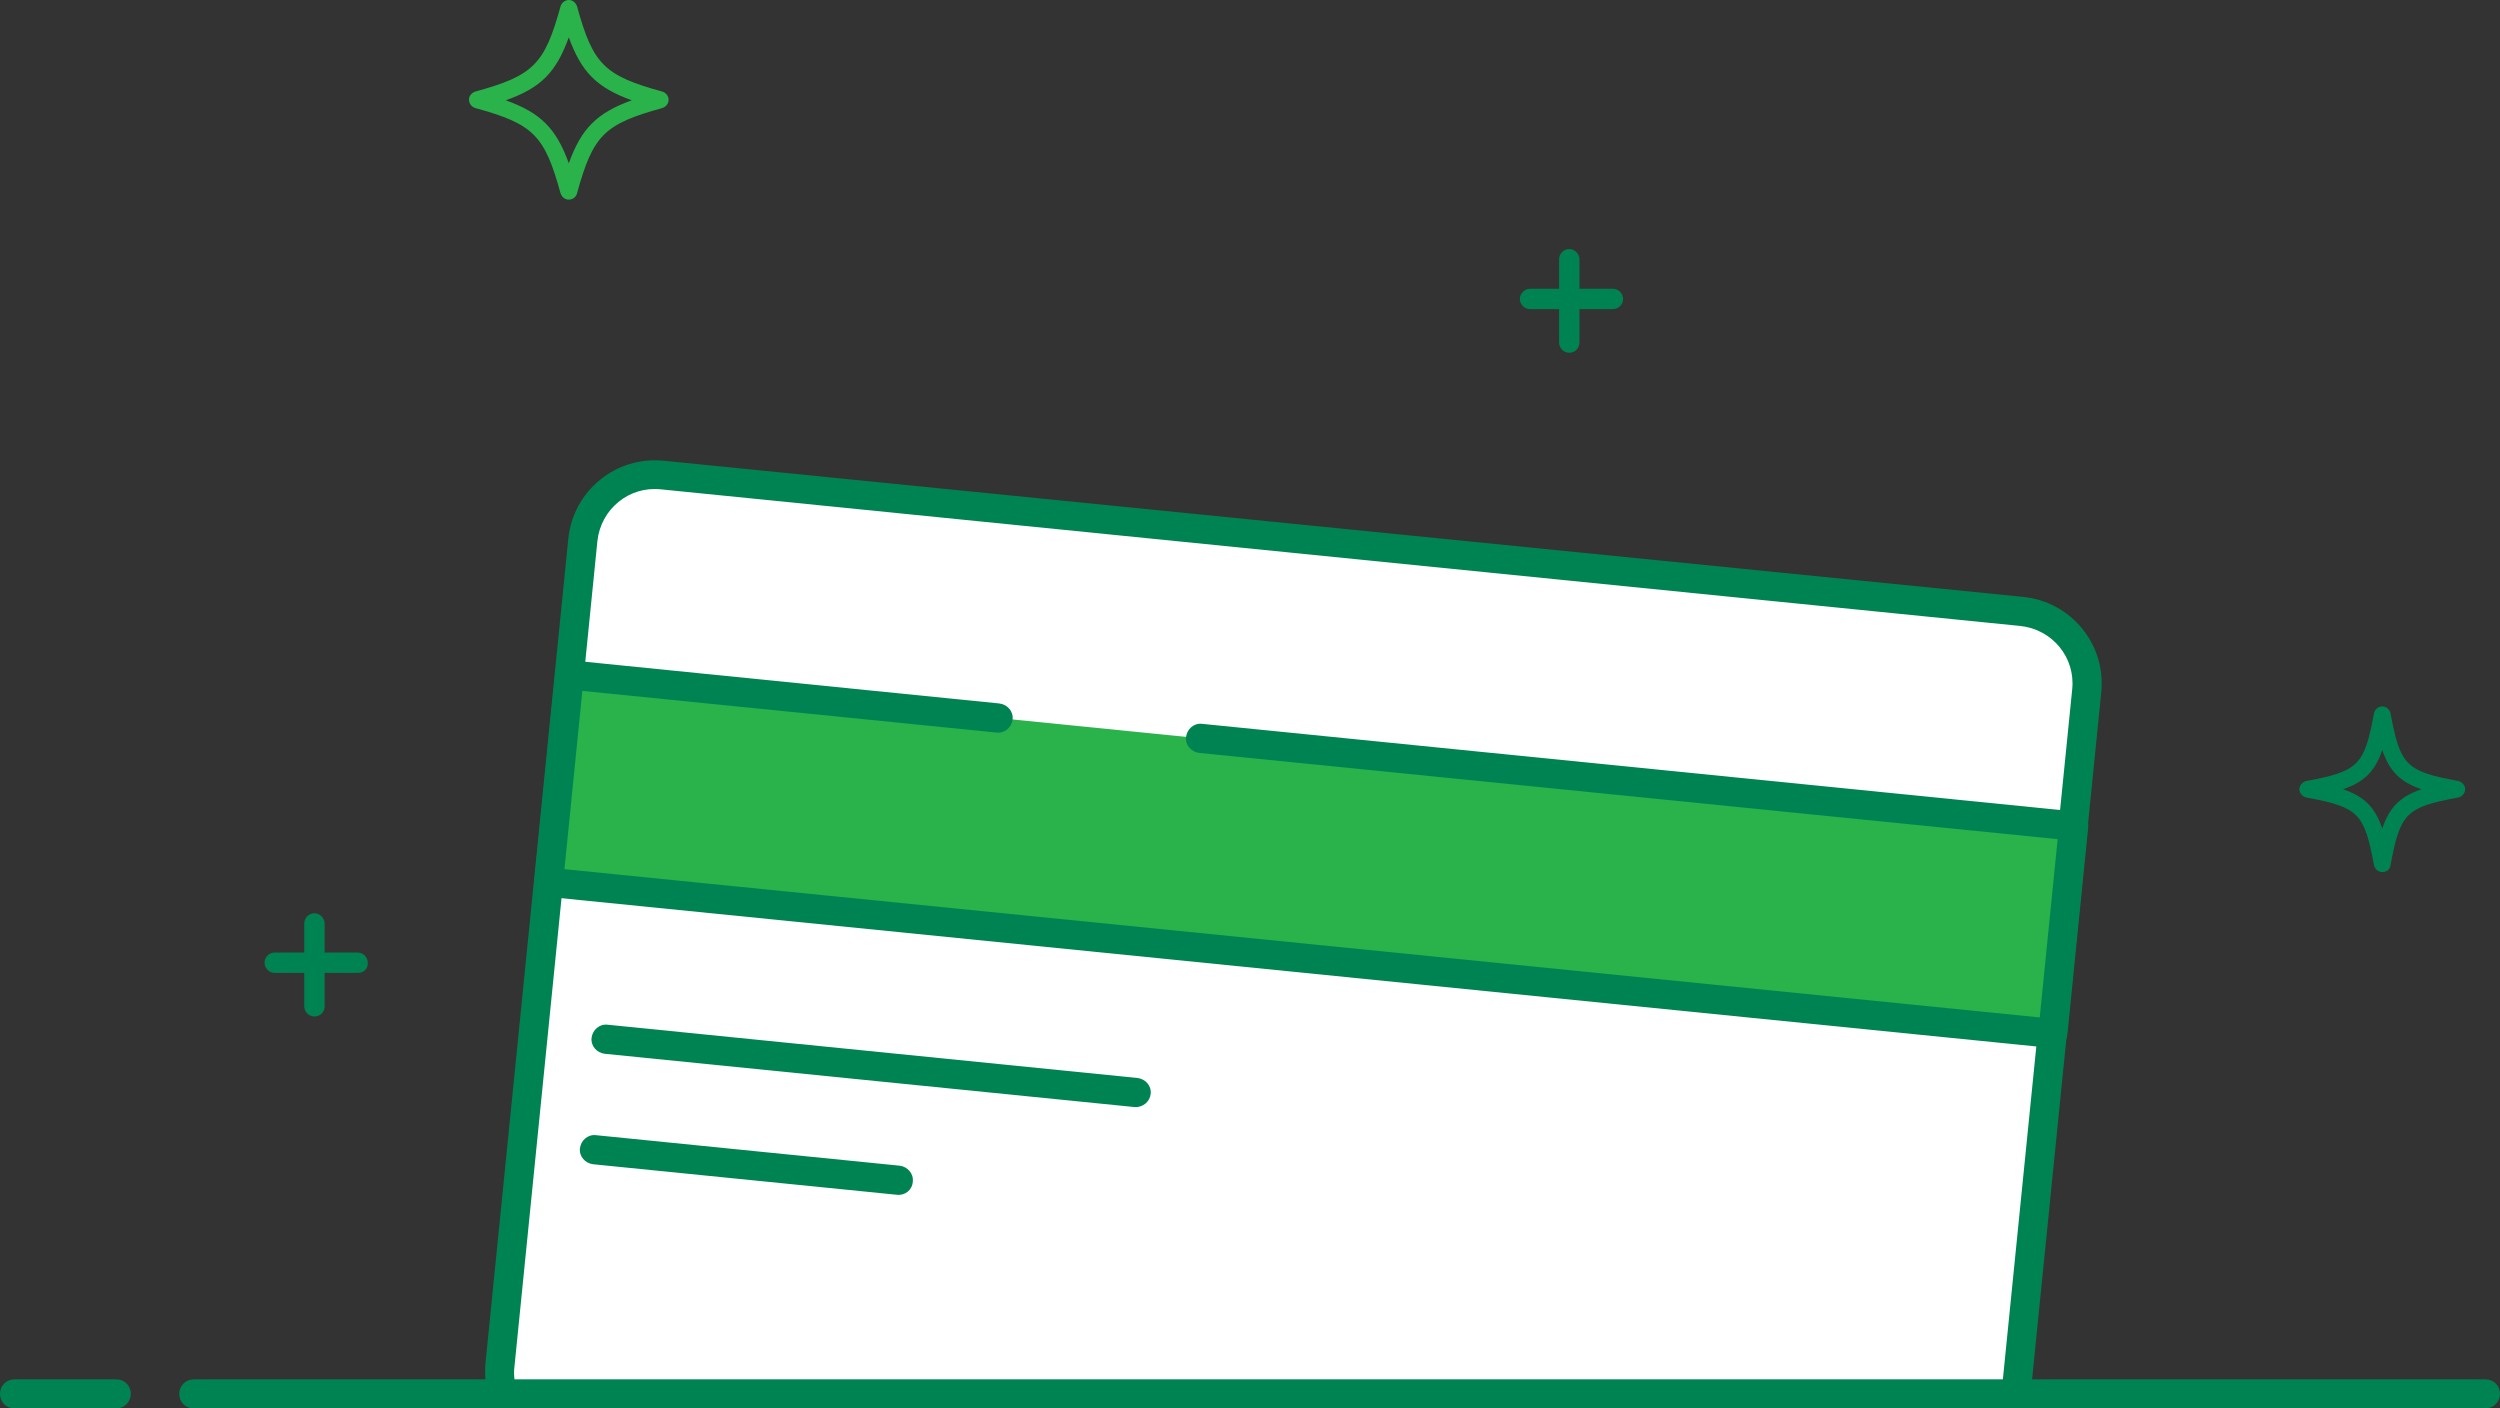
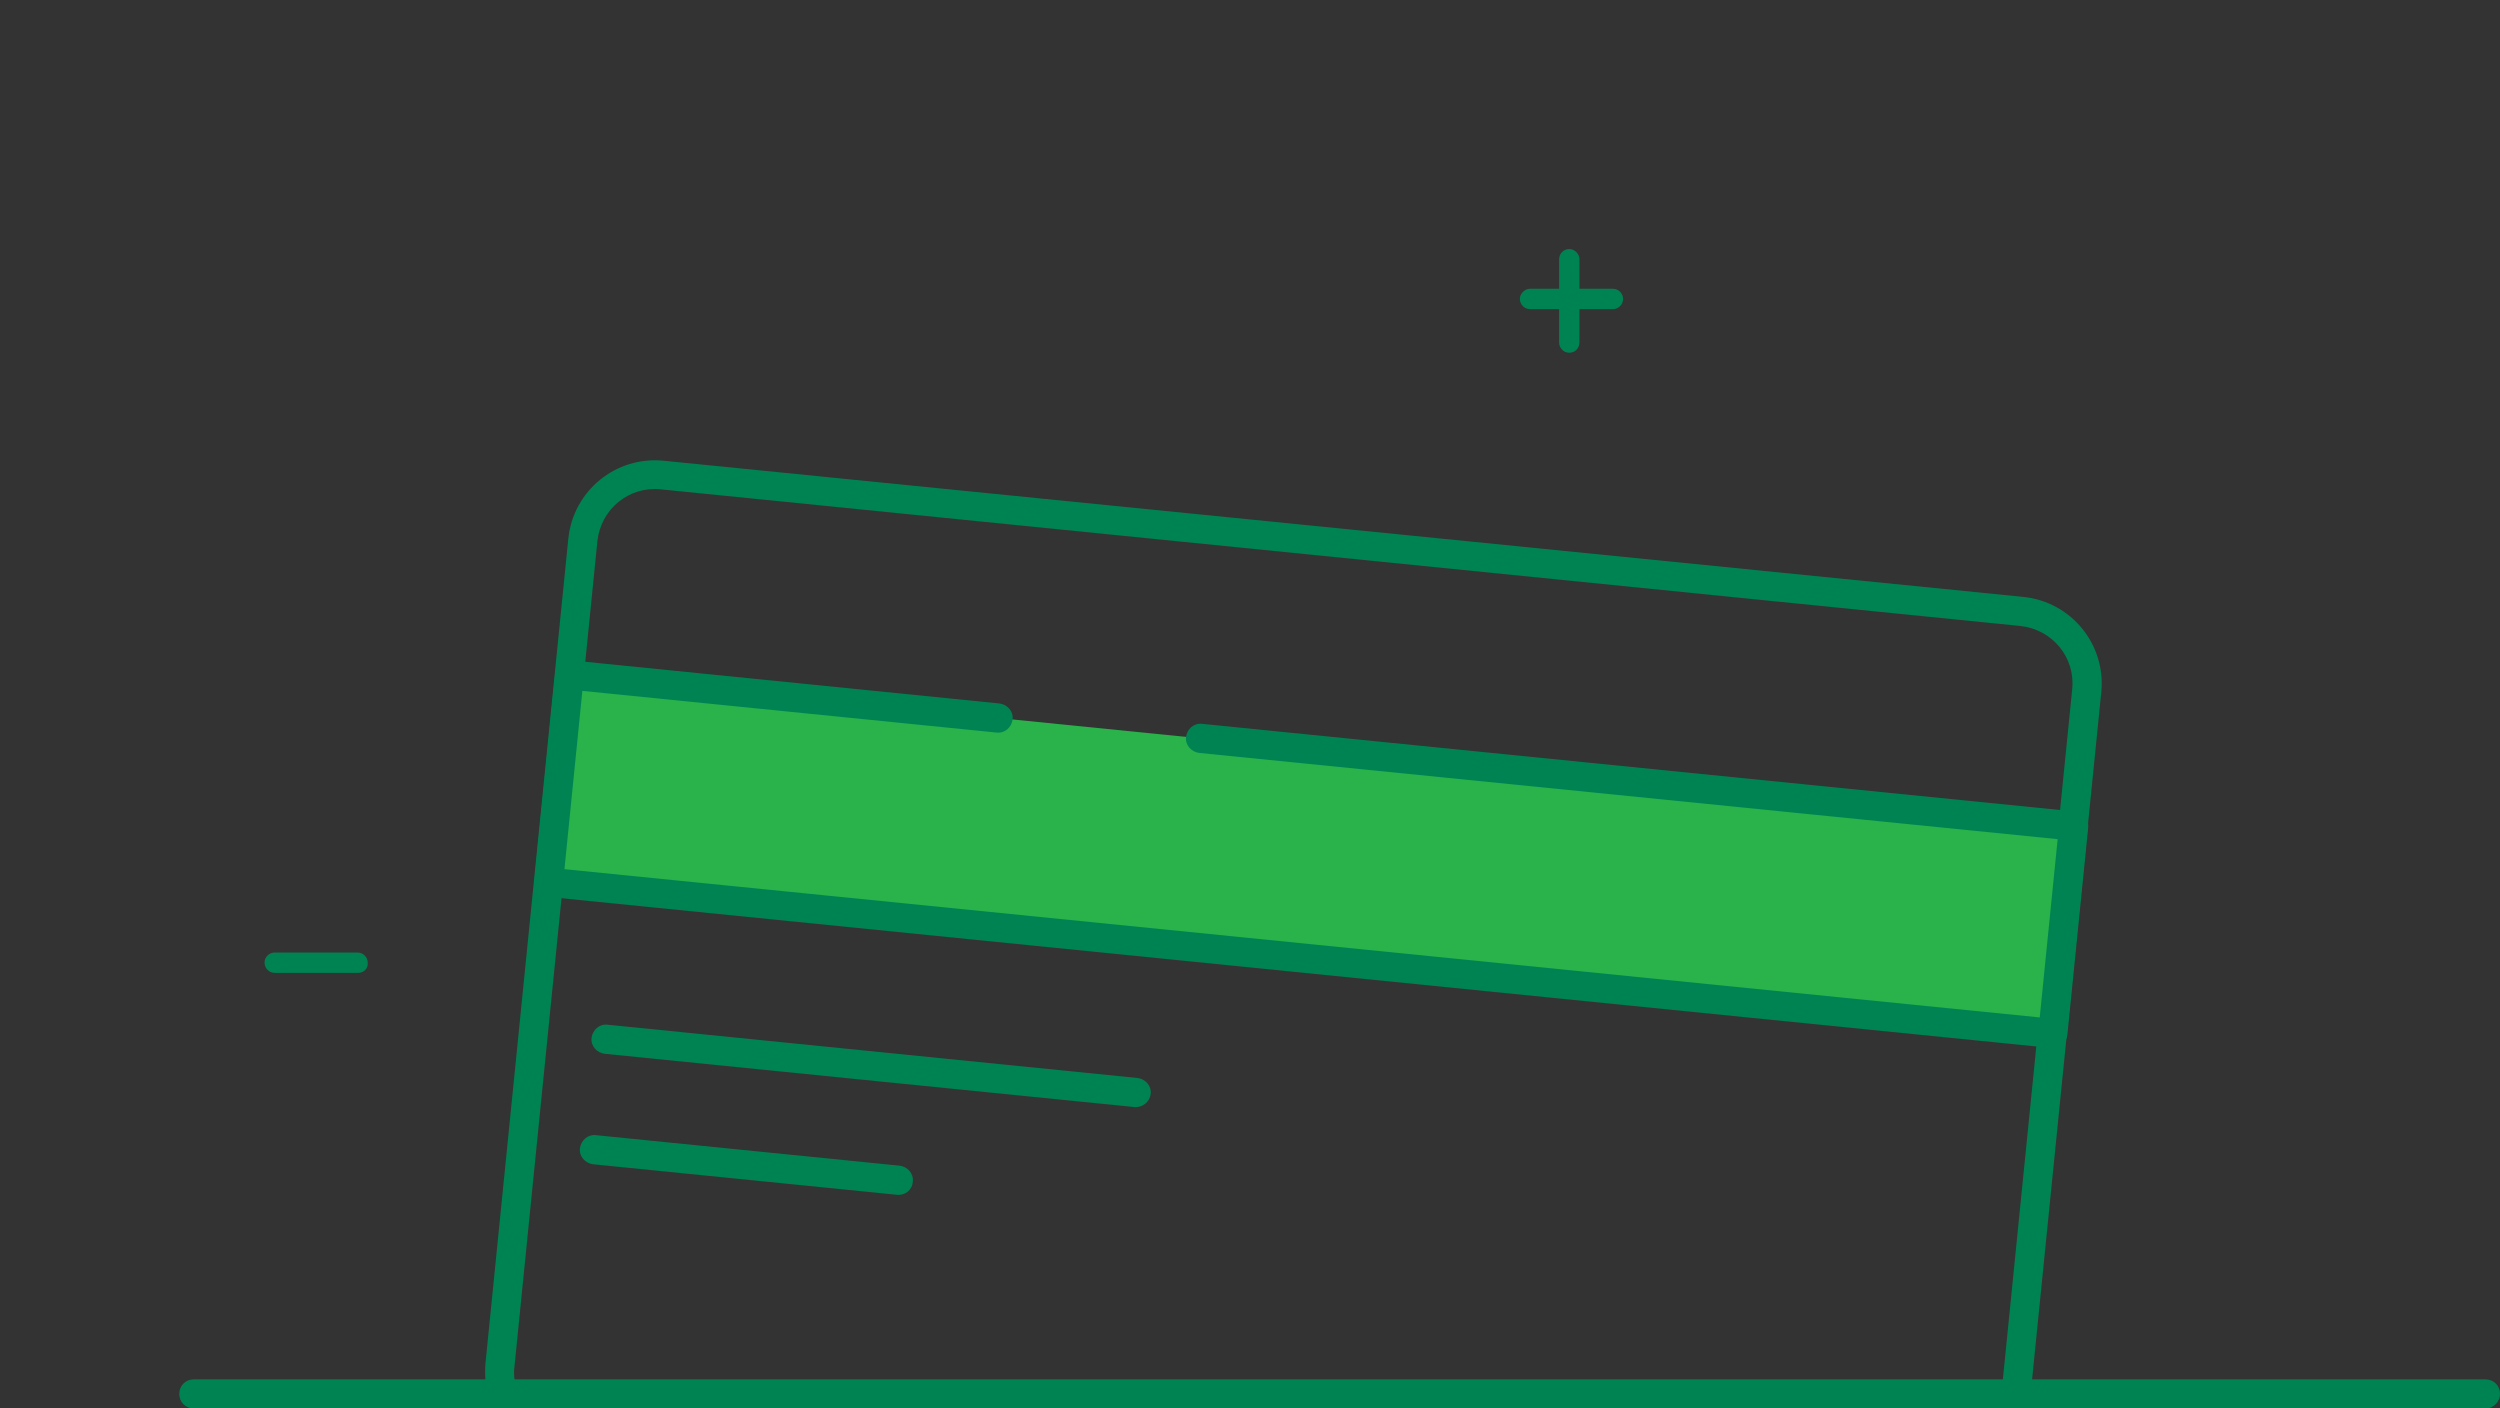
<svg xmlns="http://www.w3.org/2000/svg" version="1.1" id="Layer_1" x="0px" y="0px" viewBox="0 0 516 290.7" style="enable-background:new 0 0 516 290.7;" xml:space="preserve">
  <rect x="0" y="0" width="516" height="290.7" fill="#333333" stroke="none" />
  <style type="text/css">
	.st0{fill:#008353;}
	.st1{fill:#2AB24B;}
	.st2{fill-rule:evenodd;clip-rule:evenodd;fill:#FFFFFF;}
	.st3{fill-rule:evenodd;clip-rule:evenodd;fill:#2AB24B;}
</style>
  <g>
    <path class="st0" d="M323.9,72.8c-1.2,0-2.1-1-2.1-2.1V53.5c0-1.2,1-2.1,2.1-2.1s2.1,1,2.1,2.1v17.1   C326,71.9,325.1,72.8,323.9,72.8z" />
    <path class="st0" d="M332.9,63.8h-17.1c-1.2,0-2.1-1-2.1-2.1s1-2.1,2.1-2.1h17.1c1.2,0,2.1,1,2.1,2.1S334.1,63.8,332.9,63.8z" />
-     <path class="st0" d="M64.9,209.8c-1.2,0-2.1-1-2.1-2.1v-17.1c0-1.2,1-2.1,2.1-2.1s2.1,1,2.1,2.1v17.1   C67,208.9,66.1,209.8,64.9,209.8z" />
    <path class="st0" d="M73.9,200.8H56.7c-1.2,0-2.1-1-2.1-2.1c0-1.2,1-2.1,2.1-2.1h17.1c1.2,0,2.1,1,2.1,2.1   C76,199.9,75.1,200.8,73.9,200.8z" />
-     <path class="st0" d="M491.7,180c-0.8,0-1.5-0.6-1.7-1.4c-2-10.8-3.2-12-14-14c-0.8-0.2-1.4-0.9-1.4-1.7s0.6-1.5,1.4-1.7   c10.8-2,12-3.2,14-14c0.2-0.8,0.9-1.4,1.7-1.4c0.8,0,1.5,0.6,1.7,1.4c2,10.8,3.2,12,14,14c0.8,0.2,1.4,0.9,1.4,1.7   s-0.6,1.5-1.4,1.7c-10.8,2-12,3.2-14,14C493.3,179.5,492.5,180,491.7,180z M483.6,162.9c4.4,1.5,6.6,3.7,8.1,8.1   c1.5-4.4,3.7-6.6,8.1-8.1c-4.4-1.5-6.6-3.7-8.1-8.1C490.2,159.2,488,161.4,483.6,162.9z" />
-     <path class="st1" d="M117.4,41.2c-0.8,0-1.4-0.5-1.7-1.3c-3.3-12-5.6-14.3-17.6-17.6c-0.7-0.2-1.3-0.9-1.3-1.7s0.5-1.4,1.3-1.7   c12-3.3,14.3-5.6,17.6-17.6c0.2-0.7,0.9-1.3,1.7-1.3c0.8,0,1.4,0.5,1.7,1.3c3.3,12,5.6,14.3,17.6,17.6c0.7,0.2,1.3,0.9,1.3,1.7   s-0.5,1.4-1.3,1.7c-12,3.3-14.3,5.6-17.6,17.6C118.9,40.7,118.2,41.2,117.4,41.2z M104.4,20.7c7.2,2.6,10.4,5.8,13,13   c2.6-7.2,5.8-10.4,13-13c-7.2-2.6-10.4-5.8-13-13C114.8,14.9,111.7,18.1,104.4,20.7z" />
    <g>
-       <path class="st2" d="M190.5,288.6c16.8,0.2,33.5,0.3,50.3,0.3c7.5,0,14.9,0,22.4,0.6c0.4-0.2,0.8-0.4,1.2-0.5    c8.6-1.5,17.2-1.1,25.9-0.8c9.2,0.3,18.4-0.4,27.7-0.9c16.7-0.9,33.5-0.8,50.3-1c16-0.2,32-0.4,47.9,0.4l14.5-144.2    c0.8-8.2-5.2-15.6-13.4-16.4L136.7,98c-8.2-0.8-15.6,5.2-16.4,13.4l-17.1,170.2c-0.2,2.2,0.1,4.3,0.7,6.3    C132.8,288,161.7,288.3,190.5,288.6z" />
      <path class="st0" d="M107.1,287.9c-0.8-1.8-1.2-3.9-0.9-6l17.1-170.2c0.7-6.6,6.5-11.4,13.1-10.7L417,129.2    c6.6,0.7,11.4,6.5,10.7,13.1l-14.5,144.3c2,0.1,4,0.2,6,0.3l14.5-144c1-9.9-6.2-18.7-16.1-19.7L137,95.1    c-9.9-1-18.7,6.2-19.7,16.1l-17.1,170.2c-0.2,2.3,0,4.5,0.6,6.5C102.9,287.9,105,287.9,107.1,287.9z" />
      <path class="st0" d="M234.2,228.5l-109.4-11c-1.6-0.2-2.9-1.6-2.7-3.3c0.2-1.6,1.6-2.9,3.3-2.7l109.4,11c1.6,0.2,2.9,1.6,2.7,3.3    C237.3,227.4,235.9,228.6,234.2,228.5z" />
      <path class="st0" d="M185.1,246.6l-62.7-6.3c-1.6-0.2-2.9-1.6-2.7-3.3c0.2-1.6,1.6-2.9,3.3-2.7l62.7,6.3c1.6,0.2,2.9,1.6,2.7,3.3    C188.3,245.6,186.8,246.8,185.1,246.6z" />
      <rect x="249.1" y="20.3" transform="matrix(0.1 -0.995 0.995 0.1 68.052 427.909)" class="st3" width="43" height="312" />
      <path class="st0" d="M423.4,216.3L113,185.1c-1.6-0.2-2.9-1.6-2.7-3.3l4.3-42.8c0.2-1.6,1.6-2.9,3.3-2.7l88.4,8.9    c1.6,0.2,2.9,1.6,2.7,3.3c-0.2,1.6-1.6,2.9-3.3,2.7l-85.5-8.6l-3.7,36.8L421,210l3.7-36.8l-177.2-17.8c-1.6-0.2-2.9-1.6-2.7-3.3    c0.2-1.6,1.6-2.9,3.3-2.7l180.2,18.1c1.6,0.2,2.9,1.6,2.7,3.3l-4.3,42.8C426.5,215.3,425,216.5,423.4,216.3z" />
    </g>
    <g>
      <path class="st0" d="M513,290.7H40c-1.7,0-3-1.3-3-3s1.3-3,3-3h473c1.7,0,3,1.3,3,3C516,289.3,514.7,290.7,513,290.7z" />
-       <path class="st0" d="M24,290.7H3c-1.7,0-3-1.3-3-3s1.3-3,3-3h21c1.7,0,3,1.3,3,3C27,289.3,25.7,290.7,24,290.7z" />
    </g>
  </g>
</svg>